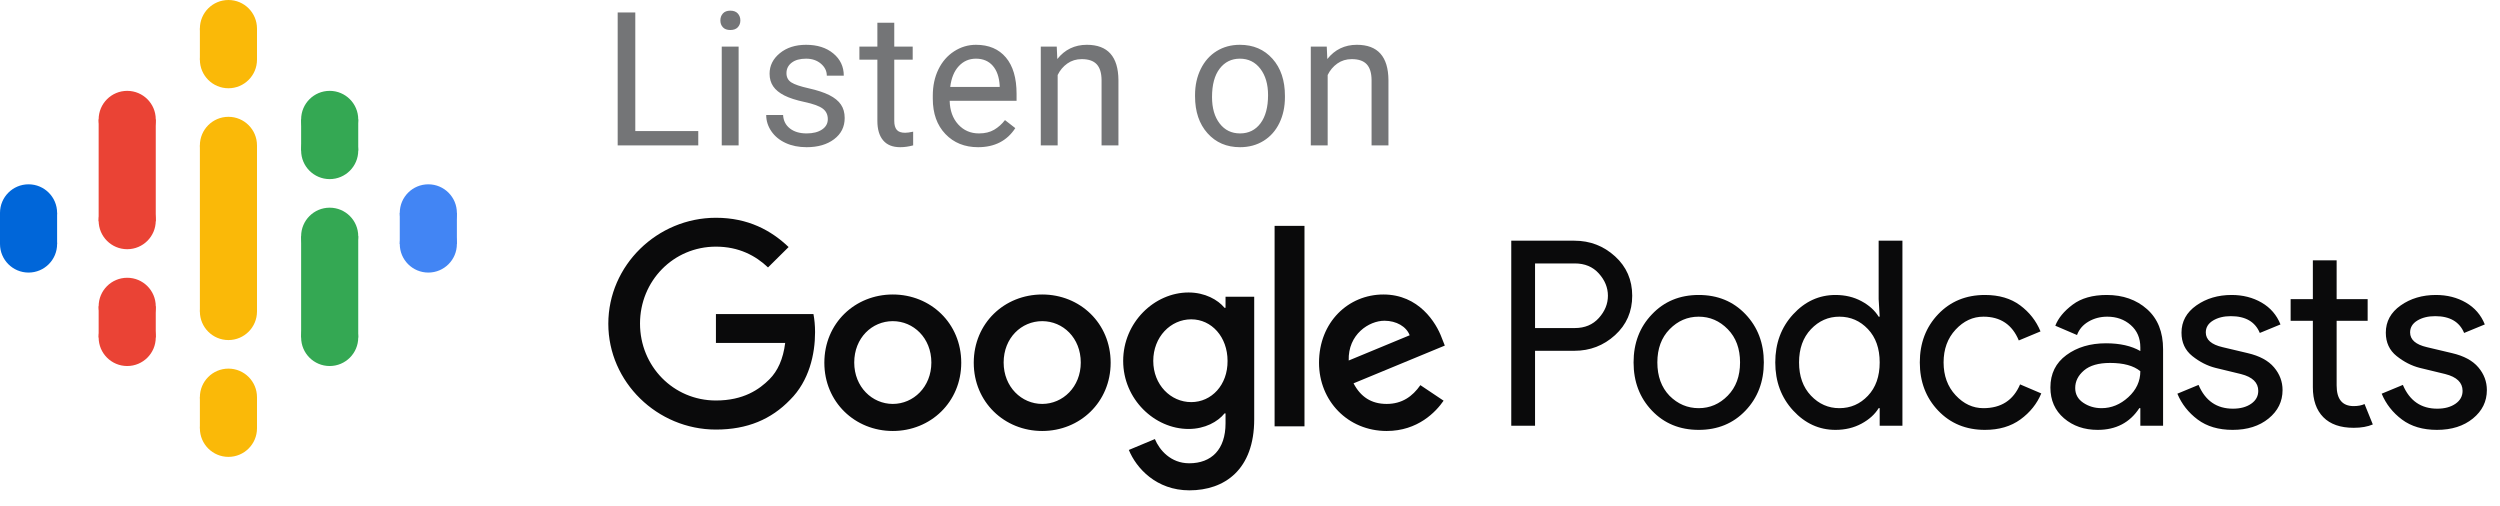
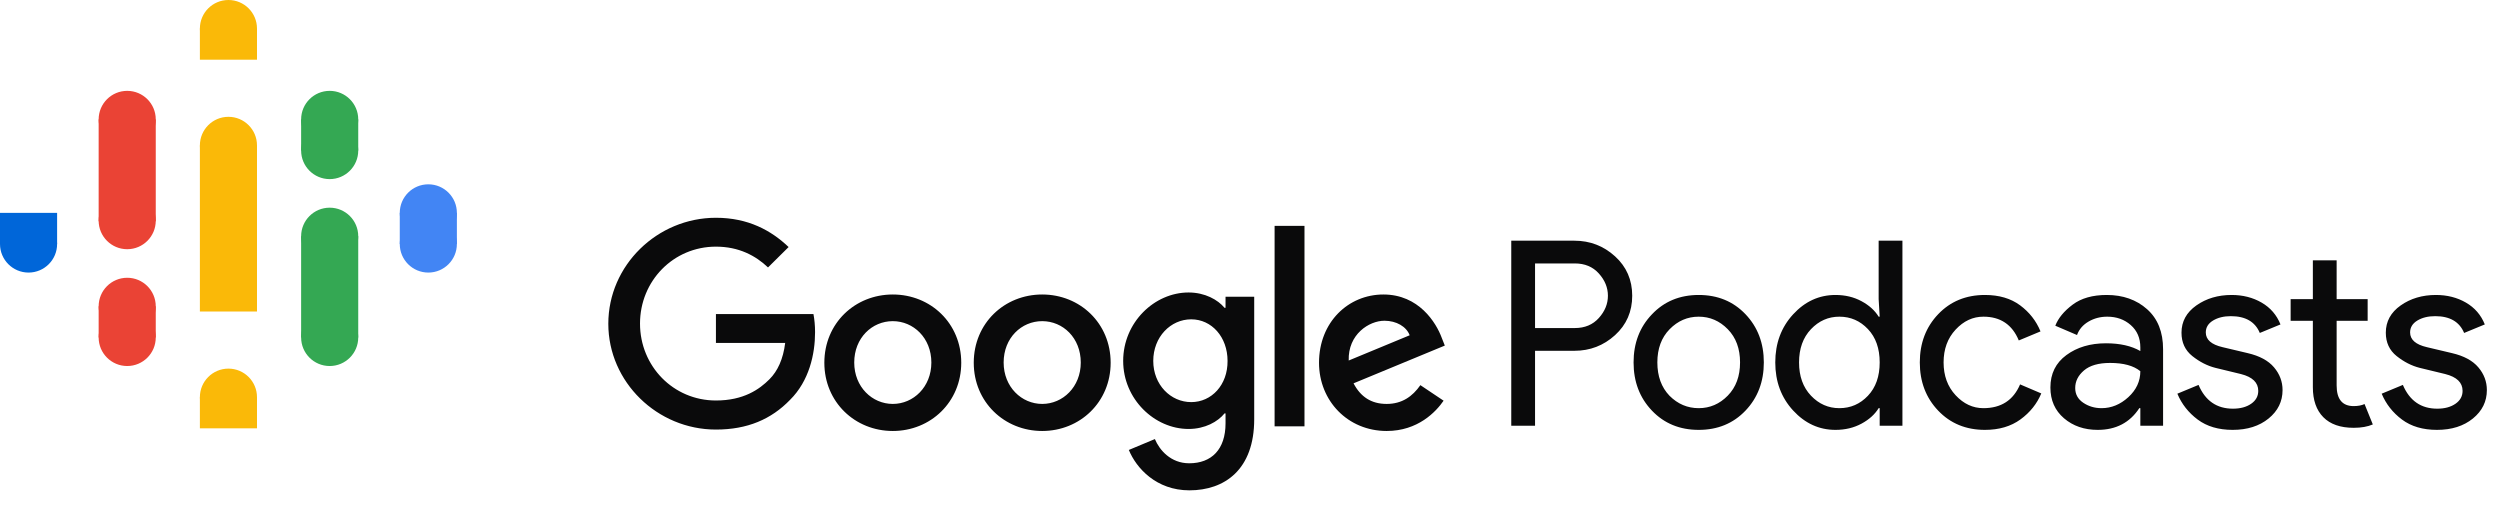
<svg xmlns="http://www.w3.org/2000/svg" width="237" height="48" viewBox="0 0 237 48" fill="none">
  <path d="M18.949 13.781V20.345V22.968V29.531H24.363V22.968V20.345V13.781H18.949Z" fill="#FAB908" />
-   <path d="M2.707 22.887C4.202 22.887 5.414 21.675 5.414 20.18C5.414 18.685 4.202 17.473 2.707 17.473C1.212 17.473 0 18.685 0 20.18C0 21.675 1.212 22.887 2.707 22.887Z" fill="#0066D9" />
  <path d="M2.707 25.84C4.202 25.84 5.414 24.628 5.414 23.133C5.414 21.638 4.202 20.426 2.707 20.426C1.212 20.426 0 21.638 0 23.133C0 24.628 1.212 25.84 2.707 25.84Z" fill="#0066D9" />
  <path d="M5.414 20.18H0V23.133H5.414V20.18Z" fill="#0066D9" />
  <path d="M40.605 25.84C42.1 25.84 43.312 24.628 43.312 23.133C43.312 21.638 42.1 20.426 40.605 20.426C39.11 20.426 37.898 21.638 37.898 23.133C37.898 24.628 39.11 25.84 40.605 25.84Z" fill="#4285F4" />
  <path d="M40.605 22.887C42.1 22.887 43.312 21.675 43.312 20.18C43.312 18.685 42.1 17.473 40.605 17.473C39.11 17.473 37.898 18.685 37.898 20.18C37.898 21.675 39.11 22.887 40.605 22.887Z" fill="#4285F4" />
  <path d="M37.898 23.133H43.312V20.18H37.898V23.133Z" fill="#4285F4" />
  <path d="M12.059 31.746C13.554 31.746 14.766 30.534 14.766 29.039C14.766 27.544 13.554 26.332 12.059 26.332C10.563 26.332 9.352 27.544 9.352 29.039C9.352 30.534 10.563 31.746 12.059 31.746Z" fill="#EA4335" />
  <path d="M12.059 34.699C13.554 34.699 14.766 33.487 14.766 31.992C14.766 30.497 13.554 29.285 12.059 29.285C10.563 29.285 9.352 30.497 9.352 31.992C9.352 33.487 10.563 34.699 12.059 34.699Z" fill="#EA4335" />
  <path d="M14.766 29.039H9.352V31.992H14.766V29.039Z" fill="#EA4335" />
  <path d="M12.059 14.027C13.554 14.027 14.766 12.815 14.766 11.32C14.766 9.825 13.554 8.613 12.059 8.613C10.563 8.613 9.352 9.825 9.352 11.32C9.352 12.815 10.563 14.027 12.059 14.027Z" fill="#EA4335" />
  <path d="M12.059 23.625C13.554 23.625 14.766 22.413 14.766 20.918C14.766 19.423 13.554 18.211 12.059 18.211C10.563 18.211 9.352 19.423 9.352 20.918C9.352 22.413 10.563 23.625 12.059 23.625Z" fill="#EA4335" />
  <path d="M14.766 11.32H9.352V20.98H14.766V11.32Z" fill="#EA4335" />
  <path d="M31.254 16.98C32.749 16.98 33.961 15.768 33.961 14.273C33.961 12.778 32.749 11.566 31.254 11.566C29.759 11.566 28.547 12.778 28.547 14.273C28.547 15.768 29.759 16.98 31.254 16.98Z" fill="#34A853" />
  <path d="M31.254 14.027C32.749 14.027 33.961 12.815 33.961 11.32C33.961 9.825 32.749 8.613 31.254 8.613C29.759 8.613 28.547 9.825 28.547 11.32C28.547 12.815 29.759 14.027 31.254 14.027Z" fill="#34A853" />
  <path d="M28.547 14.273H33.961V11.32H28.547V14.273Z" fill="#34A853" />
-   <path d="M21.656 8.367C23.151 8.367 24.363 7.155 24.363 5.66C24.363 4.165 23.151 2.953 21.656 2.953C20.161 2.953 18.949 4.165 18.949 5.66C18.949 7.155 20.161 8.367 21.656 8.367Z" fill="#FAB908" />
  <path d="M21.656 5.414C23.151 5.414 24.363 4.202 24.363 2.707C24.363 1.212 23.151 0 21.656 0C20.161 0 18.949 1.212 18.949 2.707C18.949 4.202 20.161 5.414 21.656 5.414Z" fill="#FAB908" />
  <path d="M18.949 5.66L24.363 5.66V2.707L18.949 2.707V5.66Z" fill="#FAB908" />
-   <path d="M21.656 43.312C23.151 43.312 24.363 42.1 24.363 40.605C24.363 39.11 23.151 37.898 21.656 37.898C20.161 37.898 18.949 39.11 18.949 40.605C18.949 42.1 20.161 43.312 21.656 43.312Z" fill="#FAB908" />
  <path d="M21.656 40.359C23.151 40.359 24.363 39.147 24.363 37.652C24.363 36.157 23.151 34.945 21.656 34.945C20.161 34.945 18.949 36.157 18.949 37.652C18.949 39.147 20.161 40.359 21.656 40.359Z" fill="#FAB908" />
  <path d="M18.949 40.605H24.363V37.652H18.949V40.605Z" fill="#FAB908" />
  <path d="M31.254 34.699C32.749 34.699 33.961 33.487 33.961 31.992C33.961 30.497 32.749 29.285 31.254 29.285C29.759 29.285 28.547 30.497 28.547 31.992C28.547 33.487 29.759 34.699 31.254 34.699Z" fill="#34A853" />
  <path d="M31.254 25.102C32.749 25.102 33.961 23.89 33.961 22.395C33.961 20.899 32.749 19.688 31.254 19.688C29.759 19.688 28.547 20.899 28.547 22.395C28.547 23.89 29.759 25.102 31.254 25.102Z" fill="#34A853" />
  <path d="M28.547 31.992H33.961V22.395H28.547V31.992Z" fill="#34A853" />
  <path d="M21.656 16.488C23.151 16.488 24.363 15.276 24.363 13.781C24.363 12.286 23.151 11.074 21.656 11.074C20.161 11.074 18.949 12.286 18.949 13.781C18.949 15.276 20.161 16.488 21.656 16.488Z" fill="#FAB908" />
-   <path d="M21.656 32.238C23.151 32.238 24.363 31.026 24.363 29.531C24.363 28.036 23.151 26.824 21.656 26.824C20.161 26.824 18.949 28.036 18.949 29.531C18.949 31.026 20.161 32.238 21.656 32.238Z" fill="#FAB908" />
  <path fill-rule="evenodd" clip-rule="evenodd" d="M145.522 40.36H143.268V22.818H149.246C150.732 22.818 152.018 23.312 153.105 24.3C154.191 25.288 154.734 26.534 154.734 28.036C154.734 29.539 154.191 30.784 153.105 31.773C152.018 32.761 150.732 33.255 149.246 33.255H145.522V40.36ZM145.522 31.099H149.295C150.242 31.099 151.002 30.78 151.573 30.143C152.145 29.506 152.431 28.804 152.431 28.036C152.431 27.269 152.145 26.566 151.573 25.929C151.002 25.292 150.242 24.974 149.295 24.974H145.522V31.099ZM156.603 29.8C157.762 28.575 159.241 27.963 161.037 27.963C162.834 27.963 164.312 28.571 165.472 29.788C166.631 31.005 167.211 32.528 167.211 34.357C167.211 36.187 166.631 37.71 165.472 38.927C164.312 40.144 162.834 40.752 161.037 40.752C159.241 40.752 157.762 40.144 156.603 38.927C155.443 37.71 154.863 36.187 154.863 34.357C154.863 32.528 155.443 31.009 156.603 29.8ZM158.269 37.518C159.053 38.302 159.976 38.694 161.037 38.694C162.099 38.694 163.018 38.298 163.793 37.506C164.569 36.713 164.957 35.664 164.957 34.357C164.957 33.051 164.569 32.001 163.793 31.209C163.018 30.417 162.099 30.021 161.037 30.021C159.976 30.021 159.057 30.417 158.281 31.209C157.505 32.001 157.117 33.051 157.117 34.357C157.117 35.664 157.501 36.718 158.269 37.518ZM174.005 40.752C172.453 40.752 171.114 40.139 169.987 38.914C168.86 37.689 168.296 36.17 168.296 34.357C168.296 32.544 168.86 31.025 169.987 29.8C171.114 28.575 172.453 27.963 174.005 27.963C174.919 27.963 175.74 28.159 176.467 28.551C177.194 28.943 177.737 29.433 178.096 30.021H178.194L178.096 28.355V22.818H180.35V40.36H178.194V38.694H178.096C177.737 39.282 177.194 39.772 176.467 40.164C175.74 40.556 174.919 40.752 174.005 40.752ZM174.372 38.694C175.434 38.694 176.336 38.302 177.079 37.518C177.823 36.734 178.194 35.68 178.194 34.357C178.194 33.034 177.823 31.981 177.079 31.197C176.336 30.413 175.434 30.021 174.372 30.021C173.327 30.021 172.428 30.417 171.677 31.209C170.926 32.001 170.55 33.051 170.55 34.357C170.55 35.664 170.926 36.713 171.677 37.506C172.428 38.298 173.327 38.694 174.372 38.694ZM188.172 40.752C186.376 40.752 184.898 40.144 183.738 38.927C182.578 37.71 181.998 36.187 181.998 34.357C181.998 32.528 182.578 31.005 183.738 29.788C184.898 28.571 186.376 27.963 188.172 27.963C189.512 27.963 190.622 28.29 191.504 28.943C192.386 29.596 193.032 30.421 193.44 31.417L191.382 32.275C190.761 30.772 189.643 30.021 188.026 30.021C187.029 30.021 186.151 30.429 185.392 31.246C184.632 32.062 184.252 33.1 184.252 34.357C184.252 35.615 184.632 36.652 185.392 37.469C186.151 38.285 187.029 38.694 188.026 38.694C189.708 38.694 190.867 37.943 191.504 36.44L193.513 37.297C193.105 38.277 192.448 39.098 191.541 39.76C190.635 40.421 189.512 40.752 188.172 40.752ZM198.861 40.752C197.587 40.752 196.522 40.384 195.664 39.649C194.807 38.914 194.378 37.943 194.378 36.734C194.378 35.427 194.884 34.402 195.897 33.659C196.91 32.916 198.159 32.544 199.645 32.544C200.968 32.544 202.055 32.789 202.904 33.279V32.936C202.904 32.054 202.602 31.348 201.997 30.817C201.393 30.286 200.65 30.021 199.768 30.021C199.115 30.021 198.522 30.176 197.992 30.486C197.461 30.797 197.097 31.221 196.901 31.76L194.843 30.878C195.121 30.16 195.668 29.494 196.485 28.882C197.302 28.269 198.38 27.963 199.719 27.963C201.254 27.963 202.528 28.412 203.541 29.31C204.554 30.209 205.06 31.474 205.06 33.108V40.36H202.904V38.694H202.806C201.908 40.066 200.593 40.752 198.861 40.752ZM199.229 38.694C200.16 38.694 201.005 38.347 201.765 37.653C202.524 36.958 202.904 36.138 202.904 35.19C202.267 34.668 201.311 34.406 200.037 34.406C198.943 34.406 198.118 34.643 197.563 35.117C197.008 35.59 196.73 36.146 196.73 36.783C196.73 37.371 196.983 37.836 197.489 38.179C197.996 38.522 198.576 38.694 199.229 38.694ZM211.657 40.752C210.318 40.752 209.211 40.425 208.338 39.772C207.464 39.118 206.823 38.302 206.414 37.322L208.423 36.489C209.06 37.992 210.146 38.743 211.682 38.743C212.384 38.743 212.96 38.588 213.409 38.277C213.858 37.967 214.083 37.559 214.083 37.052C214.083 36.268 213.536 35.737 212.441 35.46L210.016 34.872C209.248 34.676 208.521 34.304 207.835 33.757C207.149 33.21 206.806 32.471 206.806 31.54C206.806 30.478 207.276 29.617 208.215 28.955C209.154 28.294 210.269 27.963 211.559 27.963C212.621 27.963 213.568 28.204 214.401 28.686C215.234 29.168 215.83 29.858 216.19 30.756L214.23 31.564C213.789 30.503 212.874 29.972 211.486 29.972C210.816 29.972 210.253 30.111 209.795 30.388C209.338 30.666 209.109 31.042 209.109 31.515C209.109 32.201 209.64 32.667 210.702 32.912L213.078 33.475C214.205 33.737 215.038 34.186 215.577 34.823C216.116 35.46 216.386 36.178 216.386 36.979C216.386 38.057 215.945 38.955 215.063 39.674C214.181 40.392 213.046 40.752 211.657 40.752ZM223.13 40.556C221.872 40.556 220.913 40.221 220.251 39.551C219.59 38.882 219.259 37.934 219.259 36.709V30.413H217.152V28.355H219.259V24.68H221.513V28.355H224.453V30.413H221.513V36.538C221.513 37.844 222.052 38.498 223.13 38.498C223.539 38.498 223.882 38.432 224.159 38.302L224.943 40.237C224.453 40.45 223.849 40.556 223.13 40.556ZM231.026 40.752C229.687 40.752 228.58 40.425 227.706 39.772C226.832 39.118 226.191 38.302 225.783 37.322L227.792 36.489C228.429 37.992 229.515 38.743 231.051 38.743C231.753 38.743 232.329 38.588 232.778 38.277C233.227 37.967 233.452 37.559 233.452 37.052C233.452 36.268 232.904 35.737 231.81 35.46L229.385 34.872C228.617 34.676 227.89 34.304 227.204 33.757C226.518 33.21 226.175 32.471 226.175 31.54C226.175 30.478 226.645 29.617 227.584 28.955C228.523 28.294 229.638 27.963 230.928 27.963C231.99 27.963 232.937 28.204 233.77 28.686C234.603 29.168 235.199 29.858 235.559 30.756L233.599 31.564C233.158 30.503 232.243 29.972 230.855 29.972C230.185 29.972 229.621 30.111 229.164 30.388C228.707 30.666 228.478 31.042 228.478 31.515C228.478 32.201 229.009 32.667 230.071 32.912L232.447 33.475C233.574 33.737 234.407 34.186 234.946 34.823C235.485 35.46 235.755 36.178 235.755 36.979C235.755 38.057 235.314 38.955 234.432 39.674C233.55 40.392 232.414 40.752 231.026 40.752Z" fill="#0A0A0B" />
  <path d="M57.668 30.693C57.668 25.143 62.319 20.645 67.87 20.645C70.932 20.645 73.115 21.85 74.76 23.42L72.808 25.353C71.641 24.243 70.052 23.382 67.87 23.382C63.831 23.382 60.673 26.636 60.673 30.674C60.673 34.713 63.831 37.967 67.87 37.967C70.492 37.967 71.985 36.914 72.942 35.957C73.727 35.172 74.244 34.043 74.435 32.512H67.87V29.775H77.115C77.21 30.272 77.268 30.846 77.268 31.497C77.268 33.565 76.713 36.11 74.894 37.909C73.115 39.747 70.856 40.723 67.87 40.723C62.319 40.723 57.668 36.225 57.668 30.693ZM84.637 27.918C88.216 27.918 91.126 30.636 91.126 34.388C91.126 38.12 88.216 40.857 84.637 40.857C81.058 40.857 78.148 38.12 78.148 34.388C78.148 30.636 81.058 27.918 84.637 27.918ZM84.637 38.292C86.59 38.292 88.293 36.684 88.293 34.368C88.293 32.033 86.59 30.445 84.637 30.445C82.666 30.445 80.981 32.033 80.981 34.368C80.981 36.684 82.685 38.292 84.637 38.292ZM98.801 27.918C102.38 27.918 105.29 30.636 105.29 34.388C105.29 38.12 102.38 40.857 98.801 40.857C95.222 40.857 92.312 38.12 92.312 34.388C92.312 30.636 95.222 27.918 98.801 27.918ZM98.801 38.292C100.754 38.292 102.457 36.684 102.457 34.368C102.457 32.033 100.773 30.445 98.801 30.445C96.83 30.445 95.145 32.033 95.145 34.368C95.145 36.684 96.849 38.292 98.801 38.292ZM116.181 28.128H118.899V39.747C118.899 44.532 116.085 46.484 112.755 46.484C109.616 46.484 107.721 44.379 107.013 42.656L109.482 41.623C109.922 42.675 110.994 43.919 112.736 43.919C114.86 43.919 116.181 42.599 116.181 40.13V39.192H116.085C115.454 39.977 114.229 40.666 112.678 40.666C109.443 40.666 106.477 37.833 106.477 34.215C106.477 30.559 109.443 27.727 112.678 27.727C114.229 27.727 115.454 28.416 116.085 29.181H116.181V28.128ZM112.927 38.12C114.86 38.12 116.391 36.493 116.372 34.215C116.372 31.938 114.86 30.272 112.927 30.272C110.975 30.272 109.329 31.938 109.329 34.215C109.329 36.474 110.975 38.12 112.927 38.12ZM120.832 40.417V21.41H123.665V40.417H120.832ZM131.455 38.292C132.91 38.292 133.905 37.584 134.652 36.512L136.853 37.986C136.125 39.039 134.422 40.857 131.455 40.857C127.78 40.857 125.043 38.005 125.043 34.388C125.043 30.54 127.818 27.918 131.149 27.918C134.498 27.918 136.145 30.578 136.68 32.033L136.968 32.761L128.316 36.34C128.986 37.622 130 38.292 131.455 38.292ZM131.245 30.406C129.79 30.406 127.78 31.689 127.857 34.177L133.637 31.784C133.331 30.961 132.374 30.406 131.245 30.406Z" fill="#0A0A0B" />
-   <path fill-rule="evenodd" clip-rule="evenodd" d="M60.226 12.423H66.196V13.781H58.556V1.184H60.226V12.423ZM70.021 13.781H68.421V4.42H70.021V13.781ZM68.291 1.937C68.291 1.677 68.37 1.458 68.529 1.279C68.688 1.101 68.923 1.011 69.234 1.011C69.546 1.011 69.782 1.101 69.944 1.279C70.105 1.458 70.186 1.677 70.186 1.937C70.186 2.197 70.105 2.413 69.944 2.586C69.782 2.759 69.546 2.845 69.234 2.845C68.923 2.845 68.688 2.759 68.529 2.586C68.37 2.413 68.291 2.197 68.291 1.937ZM78.476 11.298C78.476 10.866 78.313 10.53 77.987 10.29C77.661 10.051 77.093 9.845 76.283 9.672C75.472 9.499 74.829 9.291 74.353 9.049C73.877 8.806 73.526 8.518 73.298 8.184C73.07 7.849 72.956 7.451 72.956 6.99C72.956 6.222 73.281 5.574 73.929 5.043C74.578 4.512 75.407 4.247 76.417 4.247C77.478 4.247 78.339 4.521 78.999 5.069C79.66 5.617 79.99 6.318 79.99 7.171H78.381C78.381 6.733 78.195 6.355 77.823 6.038C77.451 5.721 76.982 5.562 76.417 5.562C75.834 5.562 75.379 5.689 75.05 5.943C74.721 6.197 74.557 6.528 74.557 6.938C74.557 7.324 74.71 7.615 75.015 7.811C75.321 8.008 75.873 8.195 76.672 8.374C77.471 8.553 78.118 8.766 78.614 9.014C79.11 9.262 79.478 9.561 79.717 9.91C79.957 10.258 80.076 10.684 80.076 11.186C80.076 12.022 79.742 12.693 79.073 13.197C78.404 13.702 77.536 13.954 76.469 13.954C75.719 13.954 75.056 13.822 74.479 13.556C73.902 13.291 73.451 12.92 73.125 12.444C72.799 11.969 72.636 11.454 72.636 10.9H74.237C74.265 11.437 74.48 11.862 74.881 12.176C75.282 12.491 75.811 12.648 76.469 12.648C77.074 12.648 77.56 12.525 77.927 12.28C78.293 12.035 78.476 11.708 78.476 11.298ZM84.776 2.153V4.42H86.524V5.657H84.776V11.463C84.776 11.837 84.854 12.119 85.01 12.306C85.165 12.493 85.431 12.587 85.806 12.587C85.99 12.587 86.244 12.553 86.567 12.483V13.781C86.146 13.896 85.736 13.954 85.338 13.954C84.623 13.954 84.084 13.738 83.721 13.305C83.357 12.873 83.175 12.258 83.175 11.463V5.657H81.471V4.42H83.175V2.153H84.776ZM92.72 13.954C91.451 13.954 90.419 13.537 89.623 12.704C88.827 11.871 88.429 10.756 88.429 9.36V9.066C88.429 8.137 88.606 7.308 88.961 6.579C89.316 5.849 89.812 5.278 90.449 4.866C91.086 4.453 91.777 4.247 92.521 4.247C93.738 4.247 94.684 4.648 95.359 5.45C96.034 6.251 96.371 7.399 96.371 8.893V9.559H90.029C90.052 10.482 90.322 11.227 90.838 11.796C91.355 12.364 92.011 12.648 92.807 12.648C93.372 12.648 93.851 12.533 94.243 12.302C94.635 12.071 94.978 11.765 95.272 11.385L96.25 12.146C95.466 13.351 94.289 13.954 92.72 13.954ZM92.521 5.562C91.875 5.562 91.333 5.797 90.895 6.267C90.456 6.737 90.185 7.396 90.081 8.244H94.771V8.123C94.724 7.31 94.505 6.68 94.113 6.233C93.721 5.786 93.19 5.562 92.521 5.562ZM100.18 4.42L100.232 5.597C100.947 4.697 101.881 4.247 103.035 4.247C105.013 4.247 106.011 5.363 106.028 7.595V13.781H104.428V7.587C104.422 6.912 104.268 6.413 103.965 6.09C103.662 5.767 103.19 5.605 102.55 5.605C102.031 5.605 101.575 5.744 101.183 6.021C100.791 6.297 100.485 6.661 100.266 7.111V13.781H98.666V4.42H100.18ZM113.29 9.014C113.29 8.097 113.471 7.272 113.831 6.54C114.192 5.807 114.693 5.242 115.337 4.844C115.98 4.446 116.714 4.247 117.538 4.247C118.813 4.247 119.844 4.688 120.631 5.571C121.419 6.453 121.812 7.627 121.812 9.092V9.204C121.812 10.116 121.638 10.933 121.289 11.657C120.94 12.381 120.441 12.945 119.792 13.349C119.143 13.752 118.398 13.954 117.556 13.954C116.287 13.954 115.259 13.513 114.471 12.63C113.684 11.748 113.29 10.58 113.29 9.127V9.014ZM114.9 9.204C114.9 10.243 115.14 11.076 115.622 11.705C116.104 12.334 116.748 12.648 117.556 12.648C118.369 12.648 119.015 12.329 119.494 11.692C119.972 11.054 120.212 10.162 120.212 9.014C120.212 7.987 119.968 7.155 119.481 6.518C118.993 5.881 118.346 5.562 117.538 5.562C116.748 5.562 116.111 5.876 115.626 6.505C115.142 7.134 114.9 8.034 114.9 9.204ZM125.777 4.42L125.829 5.597C126.544 4.697 127.478 4.247 128.632 4.247C130.61 4.247 131.608 5.363 131.625 7.595V13.781H130.025V7.587C130.019 6.912 129.865 6.413 129.562 6.09C129.259 5.767 128.787 5.605 128.147 5.605C127.628 5.605 127.172 5.744 126.78 6.021C126.388 6.297 126.082 6.661 125.863 7.111V13.781H124.263V4.42H125.777Z" fill="#747577" />
</svg>